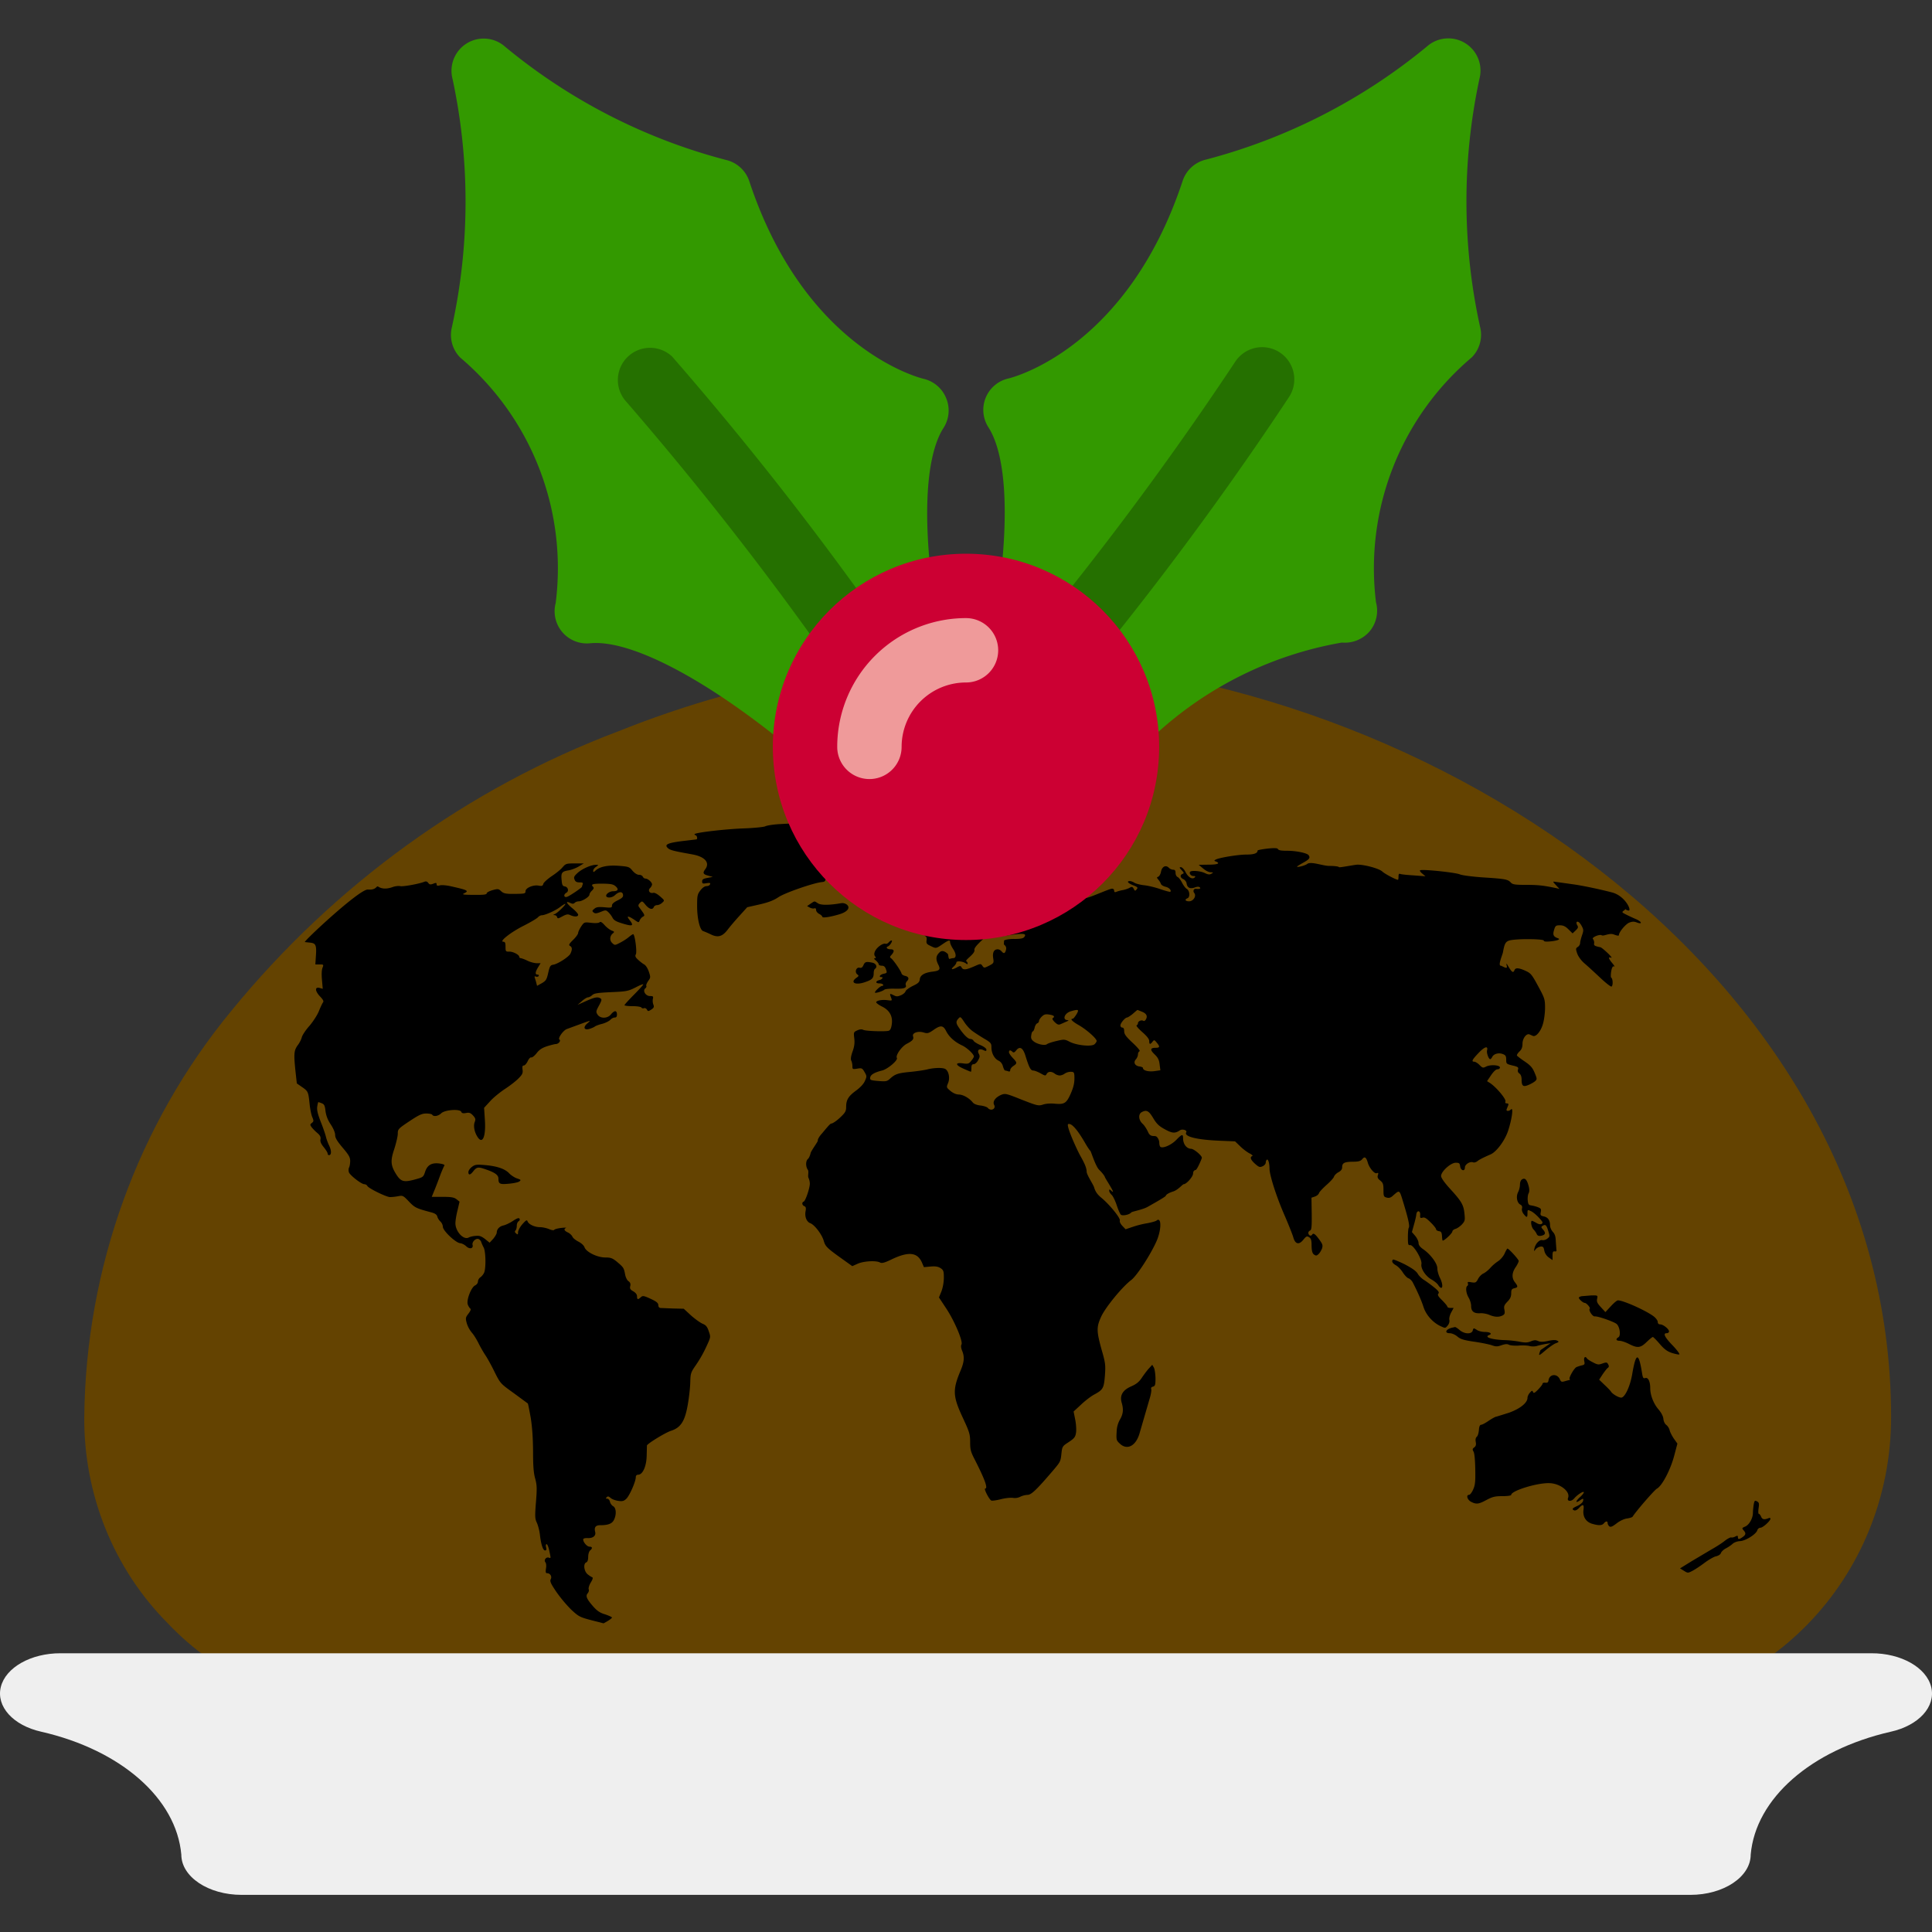
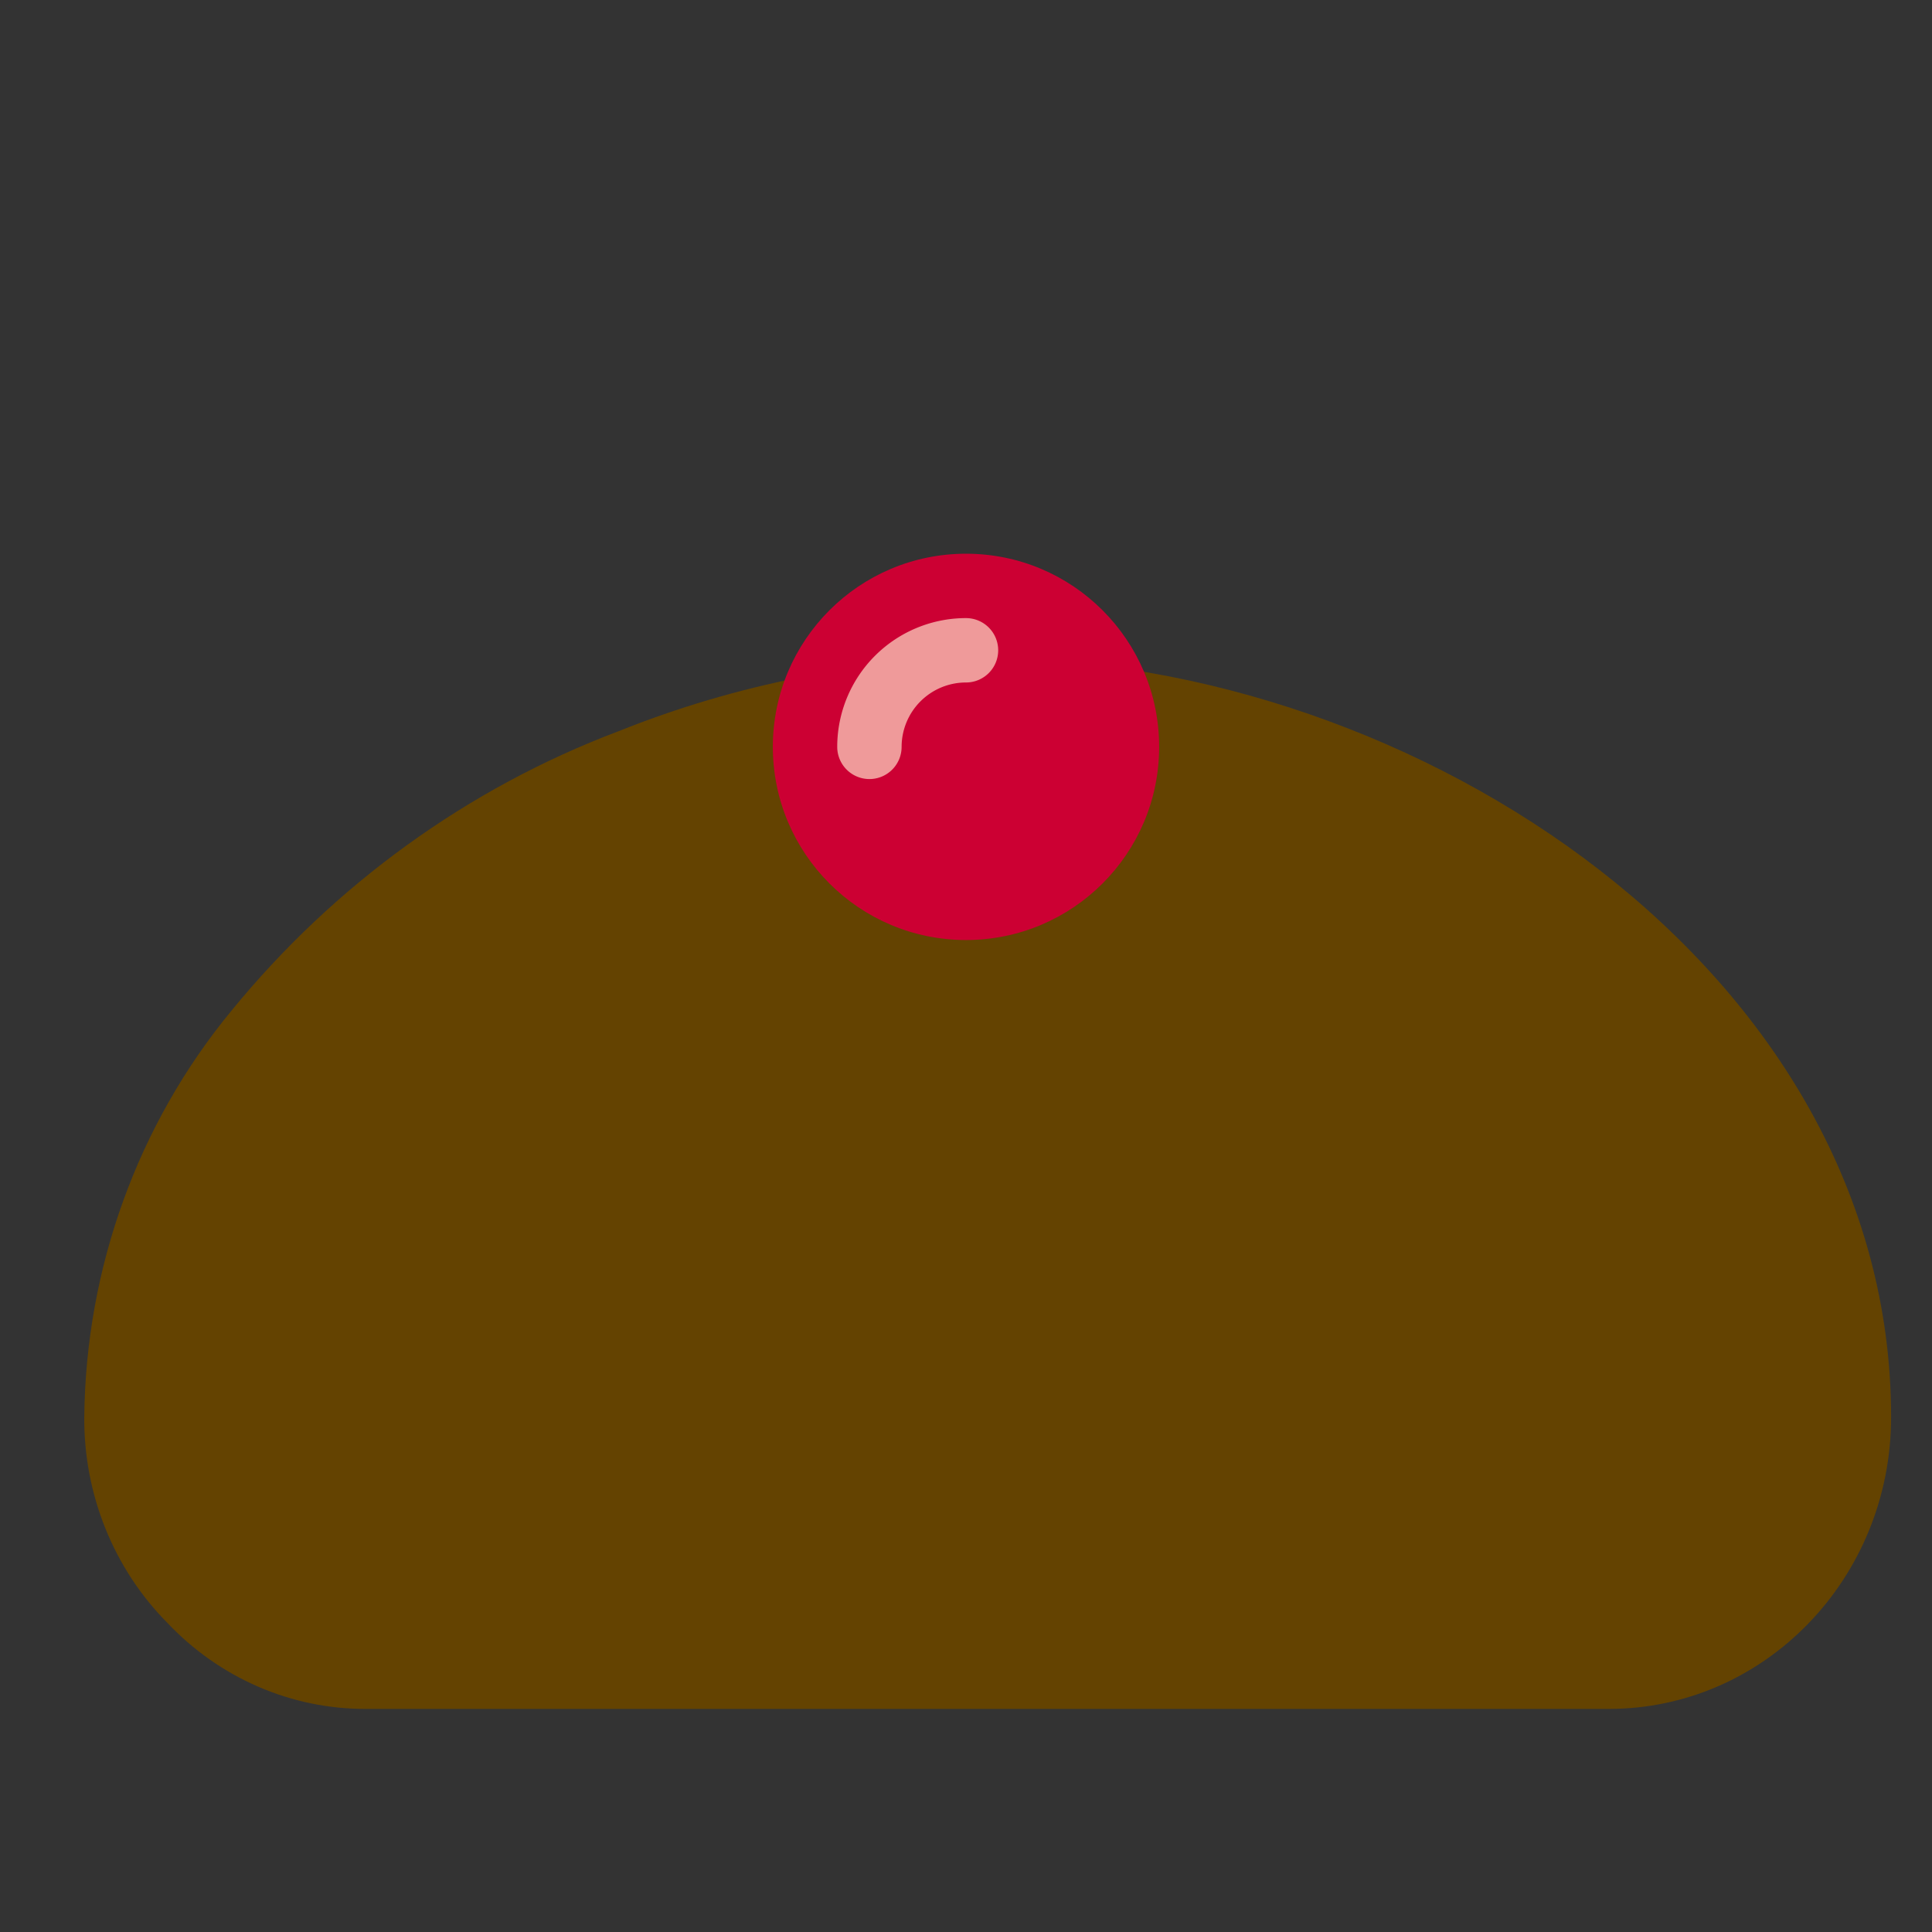
<svg xmlns="http://www.w3.org/2000/svg" width="300" height="300">
  <rect width="100%" height="100%" fill="#333333" stroke="none" />
  <path d="M153.368 102.24c-19.619.146-39.048 3.978-57.34 11.31-23.37 8.823-44.103 23.805-60.146 43.462-14.498 17.61-22.564 39.915-22.797 63.036-.081 11.986 4.552 23.493 12.837 31.881 8.139 8.645 19.332 13.493 31.002 13.431h192.887c24.211 0 43.838-20.287 43.838-45.311 0-69.434-73.928-117.807-140.281-117.807z" fill="#644301" />
  <g fill="#000">
-     <path d="M120.986 127.97c-.953.059-1.925.216-2.139.333s-1.75.275-3.403.333c-2.742.098-7.351.628-7.585.882-.058.039.019.137.156.176.253.098.331.647.097.647-.097.02-1.109.137-2.275.275-2.256.294-2.742.549-2.081 1.118.35.294.934.431 3.773.941 1.925.353 2.742 1.275 1.984 2.294-.428.588-.35.784.447 1l.72.196-.817.157c-.661.118-.836.235-.836.549 0 .333.097.373.661.275.545-.078.661-.059.564.176-.058.157-.292.275-.545.275-.272 0-.642.255-.953.667-.467.608-.506.843-.506 2.432 0 1.961.428 3.726.934 3.883a13.68 13.68 0 0 1 1.147.49c1.128.569 1.828.373 2.645-.686.35-.471 1.186-1.451 1.848-2.177l1.206-1.334 1.906-.431c1.381-.314 2.198-.628 2.956-1.137 1.031-.686 5.407-2.196 6.71-2.334.545-.059.583-.118.642-.882.058-.882.467-1.353 1.809-2.079.467-.275.564-.412.389-.529-.35-.196-.117-1.177.272-1.177.447 0 .525-.353.194-.961-.331-.667-.292-.706 1.07-1.118.525-.157 1.517-.549 2.178-.882l1.225-.588-1.361.118-1.789.216c-.233.039-.486-.039-.583-.196-.078-.137-.972-.451-1.964-.686-1.886-.431-4.531-.49-8.693-.235zm74.291 4.099c0 .431-.545.628-1.77.628-1.245 0-4.24.49-4.745.784-.253.157-.253.196.058.294.72.294.253.49-1.167.49l-1.517.02.681.569c.37.333.895.588 1.167.588.447.02.447.039.117.235-.272.157-.525.137-1.031-.118-.642-.314-2.023-.431-2.256-.196-.214.235.097.667.506.667.292 0 .35.059.194.216-.37.373-1.011-.02-1.42-.824-.214-.431-.545-.765-.72-.765-.272 0-.253.078.117.471s.389.471.136.569c-.447.176-.37.608.136.824.233.118.447.392.486.628.097.686.525.922 1.245.667.408-.157.681-.157.817-.02.194.196-.058.275-.603.216-.35-.039-.506.353-.272.647.389.471-.136 1.294-.797 1.294-.583 0-.739-.275-.253-.471.428-.157.37-1.157-.097-1.451-.214-.118-.545-.569-.758-1-.214-.412-.525-.804-.7-.863-.156-.078-.292-.353-.292-.628 0-.353-.097-.49-.37-.49a1.05 1.05 0 0 1-.681-.314c-.467-.471-1.05-.176-1.206.608-.058.353-.253.706-.408.784-.272.098-.272.137-.019.451.156.176.35.471.408.667.058.176.389.373.72.451.545.118.972.569.739.784-.039.039-.739-.137-1.536-.412-.778-.275-1.925-.549-2.509-.608s-1.264-.235-1.498-.373c-.233-.157-.564-.275-.739-.275-.545 0-.292.333.506.647.72.275.778.373.564.628-.233.294-.292.275-.467-.078-.175-.314-.292-.353-.603-.176-.214.137-.681.294-1.07.373-.37.059-.836.196-1.011.275-.253.098-.35.039-.35-.176 0-.176-.136-.314-.311-.314-.486 0-4.006 1.667-4.22 1.432-.078-.059-5.193 1.647-5.193 1.902 0 .098.078.667-.681.216-.331-.196-.583-.49-.583-.726 0-.196-.758-.843-.292-.843.272 0 .972.078 1.556.157 1.361.216 2.528-.176 2.528-.843 0-.392-3.189-1.196-4.337-1.51-1.167-.333-2.606-1.157-3.384-1.314-.642-.137-1.77.157-2.256.098-.934-.137-12.388 6.746-12.388 8.021 0 .373.117.726.253.784.156.059.233.314.175.647-.058.471.019.588.603.863.875.431.856.431 1.867-.255.972-.667 1.186-.726 1.186-.294 0 .176.214.647.486 1.059.506.745.486 1.392 0 1.392-.136 0-.389.059-.545.118-.233.078-.194-.726-.311-.784-.097-.078-.758-.765-1.284-.216-.564.549-.603 1.059-.175 1.902.37.745.214.941-.914 1.079-1.264.157-1.886.549-1.964 1.177-.039.451-.253.647-1.089 1.039-.545.275-1.07.647-1.128.843s-.389.471-.72.608c-.525.216-.7.216-1.147-.02-.603-.294-.622-.275-.37.392.175.471.175.49-.564.392-.856-.118-1.75.059-1.75.333 0 .098.408.412.934.667 1.167.588 1.673 1.53 1.478 2.785-.078.569-.233.882-.467.961-.506.157-3.559.059-3.948-.137-.233-.118-.564-.098-.934.078-.564.255-.583.294-.467 1.235.078.706.019 1.275-.272 2.059-.253.726-.311 1.177-.194 1.412.097.176.175.569.175.843 0 .49.039.51.758.392.7-.118.778-.078 1.128.529s.37.686.058 1.373c-.194.471-.72 1.02-1.381 1.51-1.186.863-1.536 1.432-1.536 2.549 0 .647-.136.882-.972 1.667-.525.49-1.128.902-1.342.902s-1.147 1.216-1.517 1.628-.622.882-.564 1.02c.039.137-1.07 1.608-1.128 1.961-.078.353-.253.745-.408.882-.37.314-.37 1.177-.019 1.687.194.255-.039.961.097 1.235a2.31 2.31 0 0 1 .214.941c-.019.726-.681 2.667-.953 2.765-.331.118-.253.569.097.706.233.098.292.275.194.784-.156.863.156 1.647.739 1.863.661.255 1.789 1.726 2.081 2.726.253.902.506 1.137 3.034 2.942l1.4 1 .836-.373c.914-.412 2.859-.529 3.462-.196.292.157.7.059 1.828-.49 2.587-1.235 3.967-1.098 4.668.451l.331.765 1.031-.098c.758-.059 1.167 0 1.556.255.447.294.506.471.506 1.49 0 .667-.156 1.549-.37 2.098l-.389.961 1.089 1.647c1.303 1.941 2.664 5.158 2.412 5.648-.117.196-.078.549.097.981.389.941.331 1.726-.233 3.059-1.284 3.059-1.225 4.001.389 7.452.992 2.138 1.089 2.471 1.089 3.687 0 1.157.097 1.51.739 2.746 1.536 3.02 2.061 4.452 1.595 4.452-.253 0 .622 1.706.953 1.863.136.059.836-.039 1.517-.216.7-.176 1.517-.255 1.848-.196a1.89 1.89 0 0 0 1.128-.176 3.01 3.01 0 0 1 1.128-.294c.583 0 1.4-.784 3.851-3.648 1.284-1.51 1.284-1.51 1.42-2.804.117-1.059.156-1.118 1.128-1.745.856-.569 1.031-.784 1.128-1.432.078-.431.019-1.353-.117-2.04l-.253-1.275 1.167-1.079c.622-.588 1.536-1.294 2.023-1.549 1.381-.745 1.517-.981 1.673-2.961.117-1.628.078-1.961-.506-3.981-.817-2.942-.817-3.55-.058-5.197.681-1.451 3.267-4.609 4.648-5.648.856-.647 2.898-3.765 3.89-5.942.836-1.843.836-3.981.019-3.275-.136.098-.778.275-1.4.392a14.86 14.86 0 0 0-2.275.569l-1.109.373-.506-.529c-.292-.314-.447-.647-.389-.824.136-.353-1.575-2.471-2.859-3.53-.642-.529-.934-.961-1.128-1.608-.136-.471-1.167-1.961-1.167-2.471s-.292-1.235-.953-2.393c-.525-.922-2.314-4.844-1.906-4.981.506-.157 1.322.745 2.489 2.706.408.726.836 1.373.934 1.432.117.059.797 2.412 1.4 2.981.408.392.797.882.875 1.118.058.235 1.886 2.942 1.011 2.138-.292-.275-.35-.275-.35-.02 0 .157.175.451.389.647.194.176.564.922.797 1.647.233.706.525 1.353.642 1.432.292.216 1.342-.02 1.595-.353.117-.157 1.77-.412 2.606-.902.156-.098 2.723-1.51 2.762-1.687.058-.216.506-.471 1.186-.686.72-.235 1.439-1.118 1.595-1.118.428 0 1.459-1.177 1.459-1.667 0-.294.136-.49.408-.549.233-.059.953-1.765.953-1.883 0-.353-1.225-1.373-1.653-1.392-.72-.02-1.264-.726-1.264-1.647 0-.686-.175-.647-1.07.275-.739.765-2.023 1.334-2.431 1.079-.117-.059-.194-.373-.194-.667s-.175-.706-.389-.902c-.35-.314-.953.196-1.361-.765-.194-.431-.564-1.02-.856-1.275-.622-.588-.681-1.471-.136-1.785.758-.412 1.109-.235 1.789.902.525.882.895 1.255 1.809 1.745 1.167.647 1.595.667 2.334.176.389-.275 1.206-.02.992.314-.389.647 1.692 1.157 5.251 1.294l2.334.098.778.745c.428.431 1.089.922 1.459 1.118.37.176.564.373.447.412-.428.157-.272.588.428 1.216.603.529.739.569 1.167.373.272-.118.486-.373.486-.569s.078-.392.175-.451c.194-.137.408.529.408 1.373 0 1.02 1.07 4.373 2.314 7.217.642 1.49 1.264 3.04 1.381 3.471.292 1.059.875 1.216 1.556.373.447-.549.564-.608.895-.392.311.196.389.471.389 1.334.019.804.117 1.157.37 1.353.311.216.408.196.7-.059.194-.176.428-.569.545-.863.156-.49.097-.686-.37-1.334-.681-.941-.972-1.157-1.167-.824-.175.294-.583.098-.583-.294 0-.137.117-.294.272-.353.233-.098.272-.608.253-2.608l-.039-2.491.525-.176c.292-.098.583-.333.642-.529s.583-.745 1.147-1.255c.583-.51 1.128-1.098 1.186-1.314.078-.216.389-.529.7-.686.389-.216.564-.451.564-.765 0-.667.331-.843 1.653-.863.914 0 1.225-.098 1.478-.412.37-.451.603-.294.856.569.233.824 1.05 1.765 1.381 1.628.253-.098.292-.039.175.314-.097.333 0 .529.37.824.428.353.506.549.506 1.471 0 .961.039 1.059.506 1.177.331.098.622.02.914-.255 1.128-.981 1.031-1.039 1.673 1.059.758 2.491 1.011 3.628.836 3.883-.078.098-.136.765-.136 1.471 0 1.098.039 1.275.331 1.216.525-.078 1.906 2.216 1.77 2.942-.136.706.661 1.922 1.614 2.432.37.216.817.569.972.804.681 1.059.914.137.272-1.118-.214-.431-.389-1.079-.389-1.451 0-.765-1.05-2.177-2.217-2.981-.467-.333-.7-.628-.7-.961 0-.255-.233-.745-.506-1.079l-.525-.608.311-1.118c.175-.608.35-1.334.37-1.608.078-.706.661-.647.603.059-.039.471.019.529.37.431.292-.098.603.078 1.245.726.467.451.856.941.856 1.079 0 .118.194.255.447.294.331.039.428.196.467.706.019.373.058.686.097.745.156.137 1.517-1.118 1.517-1.412 0-.137.214-.314.467-.392.253-.059.7-.373.992-.667.486-.529.525-.667.428-1.628-.136-1.432-.428-1.941-2.178-3.863-.953-1.039-1.459-1.765-1.459-2.059 0-.706 1.498-2.059 2.275-2.059.525 0 .622.078.681.529.078.706.739.882.739.216 0-.49.797-1 1.284-.804.156.059.428-.02.622-.157.292-.255.992-.608 2.081-1.079.914-.392 2.198-2.118 2.703-3.608.603-1.804.875-3.746.486-3.393-.35.353-.836.314-.681-.039.058-.157.175-.431.233-.588.078-.196 0-.294-.214-.294s-.292-.098-.214-.294c.136-.373-1.42-2.216-2.392-2.863l-.467-.294.622-.922c.389-.569.758-.922.992-.922.214 0 .389-.118.389-.275 0-.392-1.498-.49-2.159-.137-.467.235-.545.216-1.011-.255-.272-.275-.642-.51-.817-.51-.486 0-.331-.314.681-1.373.934-.981 1.498-1.137 1.303-.373-.097.392.253 1.353.486 1.353.078 0 .233-.157.331-.373.253-.471 1.011-.667 1.653-.412.408.157.506.314.506.863 0 .647.039.667.972.902.856.196.972.294.856.628-.078.255 0 .471.233.628.214.157.331.51.331.922 0 1.02.233 1.196 1.07.843.389-.157.856-.431 1.031-.588.311-.294.311-.373-.078-1.294-.311-.765-.622-1.137-1.517-1.745-.622-.412-1.167-.843-1.225-.922-.058-.098.117-.392.37-.628.35-.333.486-.667.486-1.216 0-.824.603-1.647 1.089-1.451.156.059.389.176.545.235.467.176 1.245-.745 1.556-1.922.175-.608.311-1.706.311-2.451 0-1.235-.078-1.51-.836-2.922-1.245-2.314-1.322-2.412-2.256-2.844-1.011-.451-1.498-.471-1.653-.078-.175.471-.389.353-.875-.451-.428-.706-.428-.706-.311-.137.117.549-.758-.098-.934-.098-.506 0 .272-1.706.331-2.098.272-1.51.447-1.765 1.42-1.902 1.556-.216 4.92-.137 4.92.098 0 .157.331.196 1.089.118 1.07-.118 1.556-.314 1.128-.471-.72-.255-.856-.529-.622-1.294.194-.667.292-.726.914-.726.506 0 .856.157 1.322.628l.642.628.467-.451c.389-.373.447-.51.253-.824-.233-.392-.097-.686.233-.471.117.059.35.373.506.686.253.49.253.647 0 1.373-.156.471-.292 1-.292 1.196s-.156.471-.35.588c-.331.216-.35.294-.097 1.039.175.471.603 1.059 1.089 1.49.447.373 1.536 1.373 2.431 2.216s1.692 1.471 1.809 1.412c.253-.176.214-1.216-.058-1.392-.156-.098.039-2 .447-1.726.156.078.039-.137-.253-.49-.603-.706-.7-1.039-.253-.882.603.235-1.303-1.53-1.595-1.608-.953-.196-1.05-.275-.992-.628.039-.216-.058-.51-.194-.667-.194-.255 1.05-.765 1.361-.569.331.196 1.186-.412 1.906-.118.525.196.778.235.778.078 0-.451 1.031-1.687 1.595-1.922.447-.176.739-.196 1.147-.039.972.373.836-.118-.156-.529a31.95 31.95 0 0 1-1.556-.726c-.603-.314-.603-.333-.233-.608.233-.157.35-.392.292-.569-.097-.255-.46.476.396.593.564.078-.512-2.28-2.555-2.809-2.023-.529-4.784-1.098-6.126-1.275l-2.801-.392c-.292-.059-.253.039.194.51l.564.608-.486-.118c-1.984-.412-2.801-.51-4.648-.51-1.809 0-2.139-.059-2.431-.373-.447-.49-.895-.569-4.298-.784-1.673-.118-3.209-.314-3.598-.471-.758-.314-5.971-.843-6.184-.628-.078.059.078.294.35.51l.486.412-1.809-.137c-.992-.059-1.925-.157-2.081-.216-.214-.098-.292.02-.292.392 0 .275-.039.51-.078.51-.311 0-2.061-.922-2.45-1.294-.486-.451-2.684-1.059-3.831-1.059-.408 0-2.82.49-2.878.392-.058-.118-.739-.196-1.498-.196-1.05 0-2.878-.765-3.462-.294-.292.235-1.556.569-1.556.392 0-.039.447-.314.972-.608.953-.529 1.109-.745.817-1.157-.233-.333-1.925-.686-3.326-.686-1.011 0-1.361-.078-1.459-.294-.117-.314-3.131.118-3.131.255zm-40.16 9.747l-1.128 1.902c.019 1.687.272 1.863 2.431 1.53 2.489-.373 3.092-.314 2.606.275-.156.196-.603.275-1.439.275-.661-.02-1.42.078-1.673.235l-.039.608c.331.275.428.49.331.863-.136.569-.35.628-.7.196-.136-.157-.389-.294-.583-.294-.583 0-.836.51-.7 1.373.117.745.097.784-.642 1.177-.758.373-.778.373-1.031.02-.253-.373-.292-.353-1.322.098-1.264.549-1.673.569-1.906.157-.156-.294-.233-.294-.797.02-.758.392-.953.294-.408-.196.214-.196.389-.471.389-.608 0-.294 1.07-.176 1.517.176.156.118.233.118.233-.02a.46.46 0 0 0-.194-.333c-.311-.196 1.4-1.157 1.245-1.785-.097-.451 1.478-1.726 1.478-1.804s-.272-.294-.583-.471c-1.167-.667 1.75-3.393 1.75-3.55 0-.137.797-1.118 1.478-1.118.564 0 .331.843-.311 1.275zm12.038 15.689c-.233.373-.486.686-.583.686-.467 0-.058.431.953 1 1.167.667 2.762 2.059 2.762 2.451 0 .118-.156.353-.331.51-.467.412-2.781.176-3.87-.392-.758-.392-.856-.392-2.023-.118-.681.157-1.342.373-1.478.49-.331.275-1.517.02-2.081-.431-.35-.275-.447-.49-.37-.941.039-.333.156-.608.233-.608.097 0 .214-.255.292-.569.058-.314.253-.628.408-.686s.272-.216.272-.373c0-.137.194-.451.447-.686.35-.333.583-.392 1.167-.294.72.118.895.314.525.549-.136.078 0 .333.311.628.408.392.603.451.934.294l.895-.392c.331-.137.37-.216.156-.216-.856-.039-.486-1.079.486-1.373 1.225-.353 1.342-.294.895.471zm10.21-.392c.7.294.875.706.525 1.255-.097.137-.253.216-.37.137-.292-.176-.817.078-.817.373 0 .137-.097.294-.214.333s.272.51.875 1.039c.739.647 1.089 1.098 1.089 1.412 0 .529.156.569.506.098.253-.314.292-.314.661.137.525.628.486.804-.175.804-.856 0-.895.314-.156 1.02.525.51.7.863.778 1.569l.117.902-.934.137c-.934.118-1.77-.098-1.77-.49 0-.098-.233-.196-.506-.235-.739-.078-1.031-.628-.603-1.098.175-.196.331-.549.331-.765 0-.235.117-.451.253-.51.136-.039-.311-.588-1.07-1.294-1.05-.981-1.322-1.353-1.322-1.804 0-.373-.097-.569-.292-.569-.156 0-.292-.157-.292-.333 0-.373.739-1.235 1.05-1.235.117-.02.525-.275.895-.588.37-.333.681-.588.7-.588s.35.137.739.294zm-26.449 2.922c.331.255 1.147.784 1.828 1.196 1.109.647 1.206.765 1.206 1.392 0 .902.447 1.765 1.109 2.079.331.157.583.49.681.882.097.353.253.647.331.647.097 0 .311.059.486.118.214.078.311.02.311-.196 0-.157.214-.451.486-.628.622-.412.603-.529-.097-1.255-.311-.333-.583-.726-.583-.882 0-.353.233-.373.545-.059.156.157.311.118.583-.235.564-.706 1.07-.392 1.459.941.545 1.745.778 2.196 1.186 2.196.194 0 .7.196 1.128.431.72.412.778.412.953.098.233-.412.758-.431 1.264-.039.194.157.545.275.758.275s.564-.118.758-.275a1.82 1.82 0 0 1 .934-.294c.467 0 .545.078.583.529.058 1.098-.078 1.745-.564 2.863-.661 1.49-.972 1.687-2.412 1.569-.7-.078-1.459-.02-1.906.137-.7.216-.875.176-3.287-.765-2.45-.981-2.567-1-3.209-.745-.895.392-1.361 1.039-1.07 1.569.311.608-.525 1.02-.992.451-.117-.137-.622-.314-1.128-.373-.564-.059-1.011-.235-1.206-.471-.545-.686-1.517-1.235-2.198-1.235-.408-.02-.856-.216-1.284-.569-.622-.529-.622-.549-.35-1.216.35-.843.058-2.04-.564-2.236-.525-.176-1.77-.118-2.723.137-.428.098-1.595.275-2.587.373-1.906.176-2.353.333-3.151 1.059-.447.412-.622.451-1.809.353-1.206-.098-1.322-.157-1.264-.529.058-.451.661-.804 1.848-1.098.875-.216 2.509-1.608 2.295-1.961-.233-.392.758-1.804 1.556-2.196.895-.471 1.109-.706.953-1.177-.156-.51.797-.843 1.653-.569.583.176.758.137 1.498-.373 1.128-.804 1.536-.765 2.003.176.467.902 1.322 1.667 2.489 2.216.778.373 1.809 1.353 1.809 1.706 0 .098-.175.392-.408.667-.35.451-.486.51-1.225.412-1.303-.196-1.303.235 0 .804.603.275 1.128.49 1.167.49s.078-.275.078-.588c0-.431.097-.588.35-.588.194 0 .506-.255.681-.588.272-.471.311-.667.136-1-.331-.588.019-.902.681-.608.408.196.486.176.486-.078 0-.157-.408-.471-.914-.686-.525-.216-1.011-.529-1.089-.686s-.311-.275-.506-.275c-.35 0-1.031-.667-1.731-1.706-.506-.726-.525-1-.117-1.451.311-.353.35-.314.914.529a6.24 6.24 0 0 0 1.186 1.334z" />
-     <path d="M87.36 134.657c-.253.333-1.031.961-1.692 1.392-.661.451-1.245.981-1.303 1.196-.078.314-.214.373-.72.275-.836-.157-2.042.353-2.042.863 0 .353-.136.392-1.206.412-1.828.039-2.159-.02-2.606-.431-.37-.353-.486-.373-1.322-.137-.486.137-.895.353-.895.49 0 .196-.486.255-1.984.235-1.595 0-1.906-.059-1.556-.216.836-.412.681-.51-2.12-1.137-.622-.137-1.342-.196-1.614-.118-.37.098-.506.059-.506-.176s-.097-.255-.525-.078c-.428.157-.583.137-.778-.137-.156-.216-.35-.275-.583-.176-.817.333-3.306.784-3.753.686-.272-.059-.797 0-1.167.137-.934.333-1.673.314-2.256-.059-.311-.216-.224.567-1.605.449-1.308-.096-10.076 8.116-9.787 8.156 1.439.196 1.862-.094 1.726 1.946l-.097 1.53h.661c.622 0 .642.02.447.529-.136.333-.156 1.079-.078 1.902l.117 1.353-.486-.137c-.758-.196-.739.451.039 1.294.525.549.642.784.467.981-.097.137-.389.745-.622 1.334s-.895 1.608-1.459 2.275c-.583.647-1.109 1.451-1.186 1.765s-.35.882-.642 1.255c-.583.804-.622 1.334-.35 3.981l.214 1.941.817.569c.934.647.972.726 1.167 2.628.078.745.253 1.647.408 2.02.253.608.233.686-.058.922-.292.216-.292.294-.058.628.156.216.545.628.875.902.467.392.583.647.525 1-.078.353.078.706.506 1.235.331.412.603.843.603.981s.097.255.194.255c.408 0 .428-.647.058-1.451-.214-.431-.447-1.079-.525-1.432-.078-.333-.428-1.373-.797-2.294-.486-1.255-.622-1.863-.545-2.373.058-.373.136-.686.175-.686a4.87 4.87 0 0 1 .525.176c.389.157.486.353.583 1.216.097.706.331 1.353.817 2.079.408.608.681 1.275.681 1.628 0 .451.292.941 1.167 1.981.953 1.118 1.167 1.49 1.167 2.059 0 .373-.078.843-.175 1.02s-.097.51-.019.745c.194.49 1.945 1.843 2.392 1.843.175 0 .389.118.467.275.233.392 2.917 1.706 3.52 1.726a8.21 8.21 0 0 0 1.264-.137c.7-.137.778-.118 1.673.824.914.961 1.128 1.059 3.481 1.687.583.157.856.353.934.667.058.235.272.569.486.765a1.29 1.29 0 0 1 .37.804c0 .608 1.984 2.491 2.684 2.549.272.02.681.235.934.471.525.51 1.147.373.992-.216-.117-.451.506-1.079.934-.902.156.059.35.275.408.451.058.196.233.588.389.882.331.628.37 3.334.039 3.942-.117.235-.37.549-.583.686-.194.137-.35.431-.35.647s-.194.471-.428.588c-.622.275-1.4 2.314-1.147 2.981.097.275.292.549.389.628.136.078.039.353-.292.784-.467.608-.467.706-.253 1.51a4.41 4.41 0 0 0 .778 1.432c.292.314.758 1.079 1.05 1.667s.778 1.432 1.07 1.863.934 1.588 1.42 2.589c.895 1.785.914 1.804 2.995 3.295l2.159 1.588c.039.02.233 1 .447 2.177.233 1.451.35 3.099.37 5.216 0 2.275.078 3.393.331 4.275.272 1.02.292 1.51.117 3.667-.175 2.216-.156 2.569.136 3.177.175.373.389 1.177.467 1.765.175 1.588.486 2.549.817 2.549.194 0 .253-.137.156-.49-.078-.275-.039-.49.078-.49s.292.451.408.981c.272 1.255.272 1.235-.058 1.118-.408-.157-.817.373-.545.706.136.157.175.569.097.981-.078.569-.039.726.175.726.486 0 .797.51.564.941-.156.314 0 .667.875 1.961a21.83 21.83 0 0 0 2.295 2.746c1.147 1.059 1.322 1.177 3.131 1.647l1.906.49.661-.373c.35-.216.642-.451.642-.529s-.486-.294-1.05-.49c-.817-.235-1.264-.549-1.886-1.255-1.011-1.157-1.186-1.608-.836-2.02.156-.176.233-.451.156-.628-.058-.176.078-.647.331-1.059.292-.471.37-.745.214-.804-.117-.039-.428-.235-.7-.451-.583-.471-.72-1.667-.214-1.863.194-.078.292-.392.292-.863 0-.412.136-.843.292-.981.408-.333.37-.588-.078-.588-.389 0-.992-.686-.992-1.118 0-.157.253-.235.681-.216.836.039 1.322-.353 1.186-.941-.194-.726.058-1.059.758-1.059 1.245 0 1.848-.235 2.139-.804.428-.824.37-1.883-.097-2.138-.214-.118-.447-.431-.506-.686-.058-.275-.253-.49-.428-.49-.233 0-.253-.059-.078-.235s.311-.137.603.118c.214.196.739.392 1.186.451.642.098.875.039 1.264-.333.486-.471 1.459-2.667 1.459-3.334 0-.255.136-.392.37-.392.7 0 1.284-1.294 1.322-2.942l.039-1.588c.039-.275 2.781-1.961 3.695-2.275 1.556-.49 2.198-1.49 2.645-4.059.194-1.098.37-2.647.389-3.471.039-1.432.078-1.549.914-2.746a19.11 19.11 0 0 0 1.575-2.785c.7-1.51.7-1.51.389-2.393-.233-.706-.428-.961-.953-1.177-.37-.157-1.186-.745-1.809-1.294l-1.128-1.039-1.634-.039-1.964-.078c-.214-.02-.35-.176-.35-.451-.019-.333-.272-.549-1.206-.981-1.07-.49-1.225-.51-1.517-.235-.447.412-.583.373-.583-.157 0-.275-.214-.549-.583-.765-.486-.275-.564-.431-.467-.824.078-.333 0-.549-.272-.745-.214-.137-.447-.608-.525-1.039-.194-1.02-.233-1.098-1.225-1.941-.739-.608-.992-.706-1.848-.706-1.264 0-2.956-.843-3.228-1.569-.097-.294-.486-.647-.934-.882-.428-.216-.856-.549-.953-.784-.097-.216-.408-.51-.7-.647-.583-.275-.681-.529-.292-.706.117-.059-.194-.059-.739 0-.525.059-1.031.196-1.089.294-.058.118-.408.059-.817-.118-.389-.157-1.011-.294-1.4-.294-.817 0-1.75-.431-1.925-.902-.097-.275-.233-.196-.797.431-.37.412-.661.981-.681 1.235 0 .392-.039.431-.292.216-.214-.176-.253-.314-.097-.471.097-.098.194-.431.194-.745 0-.294.136-.608.292-.686.156-.098.214-.275.136-.392-.117-.176-.389-.078-1.011.333-.467.314-1.128.628-1.459.706-.642.137-1.05.569-1.07 1.098 0 .196-.253.628-.545.981l-.564.608-.7-.569c-.564-.431-.875-.549-1.439-.49-.408.02-.895.137-1.109.255-.797.431-2.061-.941-2.061-2.216 0-.373.136-1.275.331-2.02l.311-1.334-.467-.373c-.37-.294-.817-.373-2.159-.373h-1.692l.506-1.235c.272-.667.661-1.706.875-2.294.233-.588.486-1.177.564-1.294.117-.157-.097-.255-.72-.353-1.225-.157-1.906.216-2.256 1.294-.272.824-.311.843-1.692 1.216-1.634.431-2.081.294-2.801-.843-.856-1.373-.914-2.079-.292-3.922.292-.922.545-1.981.545-2.393 0-.686.078-.765 1.809-1.922 1.478-.981 1.945-1.196 2.606-1.196.447 0 .875.078.934.196.214.333.934.216 1.4-.235.583-.549 2.917-.706 3.112-.216.078.216.292.255.739.176.486-.098.7-.02 1.07.373.389.431.447.588.272 1.039-.233.588-.039 1.588.447 2.314.778 1.216 1.322-.098 1.128-2.746l-.117-1.785.934-1.02c.506-.569 1.556-1.412 2.295-1.902.758-.49 1.692-1.216 2.1-1.628.622-.628.72-.843.642-1.392-.058-.451-.019-.628.194-.628.156 0 .428-.294.603-.667s.408-.628.545-.588c.136.059.506-.235.836-.647.428-.569.875-.843 1.653-1.098.564-.176 1.186-.333 1.342-.333.408 0 .817-.51.564-.686-.311-.176.564-1.432 1.147-1.647l2.139-.784c1.614-.588 1.634-.588 1.089-.137-.758.628-.583 1.157.272.902.35-.098.72-.275.856-.373.117-.098.622-.294 1.128-.412.506-.137 1.05-.412 1.245-.608.175-.196.486-.373.7-.373.253 0 .35-.137.35-.49 0-.294-.117-.49-.272-.49s-.447.216-.661.49c-.525.667-1.653.686-2.081.039-.272-.431-.253-.529.214-1.392.428-.784.467-.981.253-1.118-.447-.294-.895-.196-2.275.412l-1.303.588.681-.588c.37-.333.797-.588.953-.588s.447-.157.661-.353c.292-.275.875-.353 2.937-.451 2.373-.098 2.625-.157 3.773-.726.661-.353 1.206-.569 1.206-.471 0 .078-.661.804-1.459 1.608s-1.459 1.53-1.459 1.608c0 .098.564.157 1.245.157.7 0 1.322.098 1.381.216.078.118.253.157.408.098.136-.059.35.039.447.216.156.294.214.294.681 0 .408-.275.467-.412.311-.804-.097-.255-.117-.647-.058-.882.078-.353.019-.412-.447-.412-.7 0-1.186-.824-.739-1.196.156-.118.214-.294.156-.392s.078-.431.292-.745c.389-.529.389-.608.097-1.471-.175-.51-.486-1-.739-1.118-.214-.118-.642-.451-.934-.726-.408-.373-.486-.569-.331-.843.194-.392-.156-3.118-.428-3.118-.078 0-.389.216-.7.471-.292.255-.914.647-1.342.863-.797.412-.817.412-1.206.039-.447-.412-.389-1.118.117-1.51.253-.216.214-.275-.214-.431-.292-.118-.778-.49-1.089-.843-.408-.451-.642-.588-.778-.431-.136.118-.642.157-1.303.078-1.07-.118-1.089-.118-1.556.569-.253.392-.467.843-.467 1 0 .176-.35.667-.778 1.079-.642.628-.72.804-.486.941.35.196.37.529.078 1.177-.233.51-1.964 1.628-2.703 1.745-.408.059-.525.216-.758 1.255s-.35 1.235-.992 1.608l-.739.412-.117-.451c-.058-.255-.175-.608-.233-.784-.078-.235-.039-.294.175-.196.156.059.35.02.428-.098.058-.118-.019-.216-.175-.216-.408 0-.389-.353.078-1.137l.389-.628h-.642a4.34 4.34 0 0 1-1.4-.392c-.428-.216-.895-.373-1.011-.392-.136 0-.253-.078-.253-.196 0-.333-.972-.843-1.575-.824-.525.02-.564-.039-.564-.765 0-.588-.078-.765-.331-.765-.72 0 1.07-1.432 3.073-2.451 1.128-.569 2.159-1.177 2.295-1.353.156-.176.428-.314.603-.314.506 0 2.139-.726 2.859-1.294.331-.255.681-.471.758-.471.253 0-1.147 1.392-1.575 1.569-.311.137-.331.176-.058.176a.47.47 0 0 1 .389.314c.058.255.175.235.817-.118.622-.333.856-.373 1.225-.196.642.294 1.225.275 1.225-.059 0-.137-.389-.588-.875-.981-.972-.804-1.147-1.216-.389-.863.37.176.545.176.72 0 .136-.137.408-.235.642-.235.525 0 1.653-.706 1.653-1.039 0-.157.175-.431.389-.628.272-.255.331-.431.194-.569-.408-.412-.156-.51 1.42-.51 1.284.02 1.673.078 2.042.392.545.471.408.784-.35.784-.583 0-1.245.49-1.07.804.194.294.934.196 1.342-.196.603-.569 1.167-.608 1.245-.078.058.353-.117.529-.817.882-.603.294-.895.549-.895.804 0 .353-.097.373-1.167.275-.914-.078-1.264-.039-1.575.235-.35.294-.37.353-.117.569.233.196.447.176 1.089-.078.778-.314.836-.314 1.206.039.233.216.525.608.661.882.214.392.583.588 1.634.902 1.517.451 1.711.333.972-.608-.506-.647-.214-.647.739-.02.7.49.72.49.856.118.078-.196.311-.471.486-.569.37-.196.37-.216-.603-1.53-.136-.196-.078-.373.156-.608.331-.333.37-.333.875.294.564.667 1.089.824 1.284.333.058-.157.292-.294.506-.294.233 0 .583-.157.797-.373.389-.353.389-.353-.331-.981-.447-.392-.856-.608-1.07-.549-.545.137-.875-.373-.486-.745.175-.176.311-.431.311-.569 0-.333-.642-.902-1.011-.902-.175 0-.35-.137-.428-.294-.058-.157-.311-.294-.583-.294-.292 0-.661-.235-1.011-.628-.486-.608-.622-.647-2.1-.765-1.692-.137-2.976.118-3.637.726-.311.294-.37.294-.37.039 0-.176.194-.451.447-.608.408-.314.428-.314.019-.314-.72-.02-2.1.569-2.839 1.216-.583.529-.681.706-.525 1.059.117.333.311.451.778.451s.583.059.486.314c-.058.176-.117.333-.117.373 0 .137-1.906 1.432-2.295 1.549-.525.176-.603-.353-.117-.628.428-.235.272-.902-.253-.981-.331-.059-.428-.216-.486-.981-.117-1.137.039-1.353 1.07-1.51.447-.078 1.167-.353 1.595-.608l.778-.471h-1.4c-1.303 0-1.42.039-1.886.588zm38.507 5.668l-.545.373.428.235c.233.118.545.176.7.118.175-.059.272.02.272.255 0 .196.214.471.486.608s.486.353.486.451c0 .216 1.284.02 2.703-.412 1.245-.392 1.692-1.02 1.07-1.51a1.17 1.17 0 0 0-.856-.196c-1.809.314-3.131.333-3.598.02-.583-.373-.467-.392-1.147.059zm12.136 6.001c-.136.176-.37.275-.525.216s-.545.078-.875.333c-.72.529-1.031 1.255-.72 1.628.175.216.156.275-.039.275-.175.02-.117.157.175.373.233.216.428.471.428.588s.214.216.467.216c.35 0 .525.157.661.569.194.529.156.569-.37.686-.525.098-.817.51-.37.51.389 0 .175.353-.292.471-.622.157-.622.51-.019.51.272 0 .545.078.603.196.058.098 0 .196-.156.196-.253 0-1.109.784-1.109 1.02 0 .176 1.147-.176 1.459-.431.136-.118.856-.176 1.595-.157 1.459.039 1.906-.118 1.731-.569-.058-.157.019-.412.175-.588.408-.392.272-.726-.311-.843-.253-.059-.486-.216-.525-.373-.078-.373-1.206-2.02-1.575-2.314-.272-.196-.272-.255.039-.588.467-.529.408-.843-.136-.843-.564 0-.836-.294-.428-.451.331-.137.797-.922.545-.922-.097 0-.292.137-.428.294zm-3.929 3.549c-.156.353-.331.471-.603.392-.506-.118-.797.667-.37 1.02.292.216.272.275-.117.549-1.05.745-.136 1.196 1.342.667 1.109-.373 1.342-.628 1.342-1.412 0-.294.097-.588.194-.647.428-.275.194-.843-.408-.961-.972-.196-1.147-.137-1.381.392zm-60.797 31.322c-.311.235-.545.588-.545.804 0 .51.292.471.72-.078.583-.745.778-.765 2.061-.314 1.4.49 1.886.863 1.886 1.432 0 .804.233.902 1.614.765.72-.059 1.459-.216 1.634-.353.292-.216.233-.275-.37-.471-.37-.118-.934-.49-1.225-.804-.681-.706-1.925-1.118-3.851-1.275-1.225-.098-1.459-.059-1.925.294zm163.094 1.918c-.214.118-.35.431-.35.824a3 3 0 0 1-.292 1.177c-.35.686-.175 1.647.331 1.922.272.137.35.333.272.628-.058.255.058.608.272.863.467.588.583.569.583-.137 0-.569.019-.569.525-.333.292.118.856.588 1.245 1.02.622.667.681.804.428.961-.194.118-.486.059-.836-.157-.311-.176-.603-.314-.661-.314-.272 0-.097 1 .233 1.334.194.196.408.51.486.686.136.353.467.412.992.216.408-.157.389-.451-.019-.902-.292-.333-.292-.392-.058-.549.447-.294.622-.137.895.804.253.804.233.882-.156 1.177-.214.176-.564.275-.758.235-.428-.118-1.05.51-1.225 1.235-.117.529-.097.549.175.196.156-.216.486-.392.758-.431.389-.039.486.059.583.608a1.76 1.76 0 0 0 .7 1.079l.583.412v-.706c0-.569.078-.686.35-.647.214.039.311-.039.253-.235l-.097-1.314c-.019-.745-.136-1.137-.467-1.49-.233-.255-.428-.706-.428-1 0-.784-.311-1.255-.972-1.392-.506-.118-.564-.196-.467-.667s.039-.569-.447-.765c-.292-.118-.758-.235-1.031-.275-.408-.059-.486-.176-.545-.784-.039-.392.019-.902.136-1.098.136-.255.136-.628 0-1.137-.272-1-.564-1.294-.992-1.039zm-2.742 11.551c-.194.412-.642.941-1.011 1.177a6.55 6.55 0 0 0-1.206 1.039c-.311.353-.778.726-1.07.863s-.661.51-.836.863c-.292.549-.389.608-1.011.51-.525-.098-.661-.059-.564.157.058.157.019.333-.078.392-.311.196-.214 1.137.194 1.824.214.353.389.941.389 1.294 0 .843.428 1.177 1.361 1.137.408-.039 1.07.078 1.478.255.836.353 1.498.373 2.061.078.311-.176.37-.333.272-.863-.117-.549-.039-.745.467-1.275.428-.431.583-.784.583-1.275 0-.569.078-.706.486-.804.583-.137.603-.275.097-.922-.525-.667-.486-1.471.097-2.334.272-.392.486-.843.486-.981 0-.235-1.536-1.922-1.75-1.922-.058 0-.253.353-.447.784zm-17.328.922c-.253.255-.097.569.447.882.331.176.797.667 1.07 1.098s.661.843.875.922c.214.059.525.353.681.647.758 1.471 1.342 2.804 1.673 3.824.389 1.235 1.478 2.451 2.723 3 .642.294.681.294 1.031-.137.214-.255.311-.608.253-.863-.058-.235.058-.745.272-1.137l.389-.726h-.486c-.272 0-.486-.098-.486-.196 0-.118-.37-.549-.797-.981-.622-.608-.758-.843-.603-1.039.175-.196.039-.412-.603-.941a20.32 20.32 0 0 0-1.536-1.137c-.408-.235-.895-.706-1.07-1.039-.253-.412-.875-.843-2.023-1.451-.934-.451-1.731-.784-1.809-.726zm29.308 5.687c-.253.039-.447.157-.447.235 0 .216.661.804.914.804.272 0 .934.765.778.902-.233.235.447 1.255.797 1.196.447-.059 2.976.824 3.384 1.177.486.431.681 1.824.272 2.059-.467.275-.37.549.175.549.272 0 .934.216 1.459.49 1.342.686 1.789.628 2.742-.294.447-.431.875-.784.972-.784.078 0 .564.49 1.07 1.079.681.804 1.167 1.157 1.867 1.392.506.157 1.031.275 1.167.235.117-.039-.311-.628-.953-1.314-1.303-1.334-1.634-1.981-1.011-1.981.194 0 .37-.118.37-.275 0-.373-.914-1.098-1.381-1.098-.233 0-.37-.137-.37-.373 0-.216-.292-.608-.622-.863-1.225-.922-4.726-2.491-5.562-2.491-.156 0-.642.412-1.109.922l-.836.902-.7-.765c-.564-.608-.681-.863-.583-1.314.117-.529.097-.529-.934-.51l-1.459.118zm-20.187 4.903c-.934.235-1.167.843-.311.843.331 0 .836.216 1.186.51.486.412.972.569 2.587.804 1.089.157 2.334.412 2.742.549.642.235.895.235 1.536 0 .583-.196.895-.216 1.167-.059.214.098.875.157 1.478.118.603-.059 1.342-.02 1.673.059.331.098.836.098 1.167 0 .311-.098.934-.235 1.361-.314l.778-.118-.778.529-.797.549c-.019.02-.097.235-.175.49-.117.412 0 .353.914-.431.583-.49 1.303-1 1.614-1.118.525-.196.545-.255.233-.412-.233-.137-.681-.118-1.4.039-.797.176-1.186.176-1.556.02-.37-.176-.622-.157-1.109.039-.506.216-.875.235-1.711.078-.583-.118-1.595-.235-2.237-.255-2.139-.059-3.423-.471-2.528-.804.506-.196.097-.471-.7-.471-.428 0-.992-.137-1.264-.333-.467-.294-.486-.294-.603.098-.156.628-1.284.588-2.042-.059-.311-.275-.642-.471-.7-.471l-.525.118zm20.576 5.157c.117.51.058.588-.408.686-.292.078-.661.196-.817.275-.37.196-1.167 1.608-1.05 1.824.058.078.078.157.039.157s-.35.078-.7.176c-.583.176-.661.137-.856-.294-.428-.922-1.614-.804-1.75.176-.039.314-.175.412-.486.373-.253-.039-.447.039-.447.157s-.311.51-.681.902c-.545.549-.7.628-.797.373s-.175-.235-.486.118c-.214.235-.37.588-.37.784 0 .784-1.128 1.687-2.839 2.314l-1.945.608c-.175 0-.7.294-1.206.628-.506.353-1.05.647-1.206.647-.194 0-.311.255-.35.824-.039.451-.175.922-.331 1.039-.175.157-.233.431-.156.804.078.431.019.647-.233.843-.292.216-.311.314-.097.686.136.275.233 1.373.253 2.746.039 1.863-.019 2.432-.331 3.118-.194.451-.486.824-.642.824-.486 0-.272.765.331 1.079.797.412 1.167.373 2.392-.294.934-.49 1.322-.588 2.47-.588.758 0 1.361-.078 1.361-.196 0-.628 3.929-1.863 5.873-1.824 1.692.02 3.345 1.294 2.956 2.294-.214.549.486.628.953.078.525-.608 1.498-1.216 1.498-.941 0 .098-.253.431-.583.726-.7.628-.778 1.02-.097.569.603-.412.661-.392.545.078-.058.216-.447.529-.856.726-.797.353-.934.529-.486.706.156.059.467-.098.72-.373.622-.667.817-.588.7.294-.136 1.059.389 1.883 1.361 2.157 1.011.294 1.517.275 1.809-.078.311-.373.583-.373.583-.02 0 .137.117.373.253.49.214.157.467.059 1.128-.451.506-.392 1.167-.706 1.614-.765.408-.059.797-.176.875-.275.622-.961 3.403-4.157 3.773-4.354.797-.431 2.081-2.863 2.664-5.02l.525-1.981-.545-.765c-.292-.431-.603-1.02-.661-1.314-.078-.314-.311-.667-.525-.824-.233-.176-.408-.549-.447-.941-.039-.412-.311-.941-.778-1.49-.758-.882-1.264-2.196-1.264-3.295 0-1.02-.331-1.687-.758-1.549-.311.098-.389-.02-.506-.726-.525-3.334-.953-3.314-1.536.137-.331 1.922-1.147 3.628-1.711 3.628-.408 0-1.342-.549-1.575-.922-.078-.137-.525-.608-1.011-1.059l-.836-.804.564-.863c.331-.471.661-.902.778-.961.214-.157.214-.314 0-.667-.136-.216-.292-.216-.836-.02-.583.216-.758.196-1.459-.176-.447-.216-.856-.49-.934-.608-.272-.431-.525-.176-.428.392zm-67.563 1.118c-.292.314-.778.961-1.109 1.451-.447.686-.875 1.02-1.673 1.373-1.322.569-1.809 1.412-1.478 2.53.311 1.059.233 1.765-.272 2.628-.292.51-.486 1.177-.506 1.785-.078 1.392-.058 1.432.506 1.961 1.147 1.079 2.528.314 3.073-1.706l1.517-5.216c.214-.667.331-1.373.272-1.53-.078-.216.019-.353.272-.412.331-.098.389-.275.389-1.314-.019-.647-.117-1.392-.253-1.647l-.253-.431-.486.529zm93.876 21.199c-.058.392-.117.961-.117 1.255 0 .843-.583 1.883-1.206 2.138-.506.216-.525.255-.253.569.408.451.37.706-.136 1.059-.545.392-.739.392-.739.02 0-.255-.078-.275-.408-.098-.214.118-.486.176-.622.137s-.583.196-1.011.529c-.428.353-1.361.941-2.061 1.334l-3.073 1.824-1.809 1.118.603.373c.603.373.622.373 1.342 0 .408-.216 1.245-.765 1.886-1.255.642-.471 1.439-.941 1.789-1 .37-.098.681-.294.739-.529.078-.196.408-.51.739-.686.35-.176.817-.49 1.05-.706.253-.235.739-.412 1.167-.431.856-.039 2.489-1.059 2.684-1.687.058-.216.292-.392.486-.392.37 0 1.556-1.059 1.556-1.412 0-.118-.156-.137-.331-.059-.642.255-.934.196-1.128-.255-.097-.235-.253-.431-.35-.431s-.097-.392-.039-.863c.117-.745.078-.902-.253-1.079s-.389-.118-.506.529z" />
-   </g>
-   <path d="M290.591 256.716H9.409c-4.6-.011-8.532 2.206-9.282 5.233s1.904 5.971 6.264 6.948c12.386 2.826 20.985 10.366 21.764 19.084 0 3.453 4.196 6.253 9.373 6.253h224.946c5.176 0 9.373-2.8 9.373-6.253.767-8.706 9.343-16.24 21.707-19.071 4.381-.96 7.063-3.904 6.326-6.941s-4.676-5.264-9.287-5.253z" fill="#efefef" />
-   <path d="M146.92 61.827a5 5 0 0 0-3.489-2.999c-.75-.18-18.486-4.709-27.083-30.693a5 5 0 0 0-3.619-3.299A89.11 89.11 0 0 1 78.427 7.25a5 5 0 0 0-8.158 4.999 90.78 90.78 0 0 1-.1 38.561 5 5 0 0 0 1.29 4.709A42.85 42.85 0 0 1 86.285 93.64a5 5 0 0 0 5.329 6.248c6.268-.62 17.886 5.479 30.623 15.886a5 5 0 0 0 3.159 1.13 4.52 4.52 0 0 0 .57 0 5 5 0 0 0 3.379-1.9l14.596-18.795a5 5 0 0 0 1-3.739c-2.289-16.996 0-23.584 1.55-25.994a5 5 0 0 0 .43-4.649zm82.911-11.048a90.78 90.78 0 0 1-.1-38.561 5 5 0 0 0-8.158-4.999 89.61 89.61 0 0 1-34.322 17.566 5 5 0 0 0-3.609 3.299c-8.598 25.994-26.334 30.513-27.043 30.683a5 5 0 0 0-3.109 7.598c1.56 2.419 3.849 8.998 1.55 25.994a5 5 0 0 0 1 3.739l14.596 18.795a5 5 0 0 0 3.379 1.9 4.52 4.52 0 0 0 .57 0 5 5 0 0 0 3.159-1.13 57.14 57.14 0 0 1 30.623-15.886 5.1 5.1 0 0 0 4.299-1.73 5 5 0 0 0 1-4.519 42.88 42.88 0 0 1 14.876-38.041 5 5 0 0 0 1.29-4.709h0z" fill="#390" />
-   <path d="M141.002 116.703a5 5 0 0 1-4.149-2.209 514.14 514.14 0 0 0-39.55-52.057 5 5 0 0 1 7.068-7.068c14.75 16.935 28.37 34.823 40.77 53.547a5 5 0 0 1-4.149 7.788h.01zm54.987-62.795a5 5 0 0 0-4.149 2.209 514.14 514.14 0 0 1-39.55 52.057 5 5 0 0 0 7.068 7.068c14.75-16.935 28.37-34.823 40.77-53.547a5 5 0 0 0-4.149-7.788h.01z" fill="#257000" />
+     </g>
  <circle fill="#c03" cx="150" cy="115.974" r="29.993" />
  <path d="M135.003 120.972a5 5 0 0 1-4.999-4.999A20 20 0 0 1 150 95.978a5 5 0 0 1 4.999 4.999 5 5 0 0 1-4.999 4.999 10 10 0 0 0-9.998 9.998 5 5 0 0 1-4.999 4.999z" fill="#ef9a9a" />
</svg>